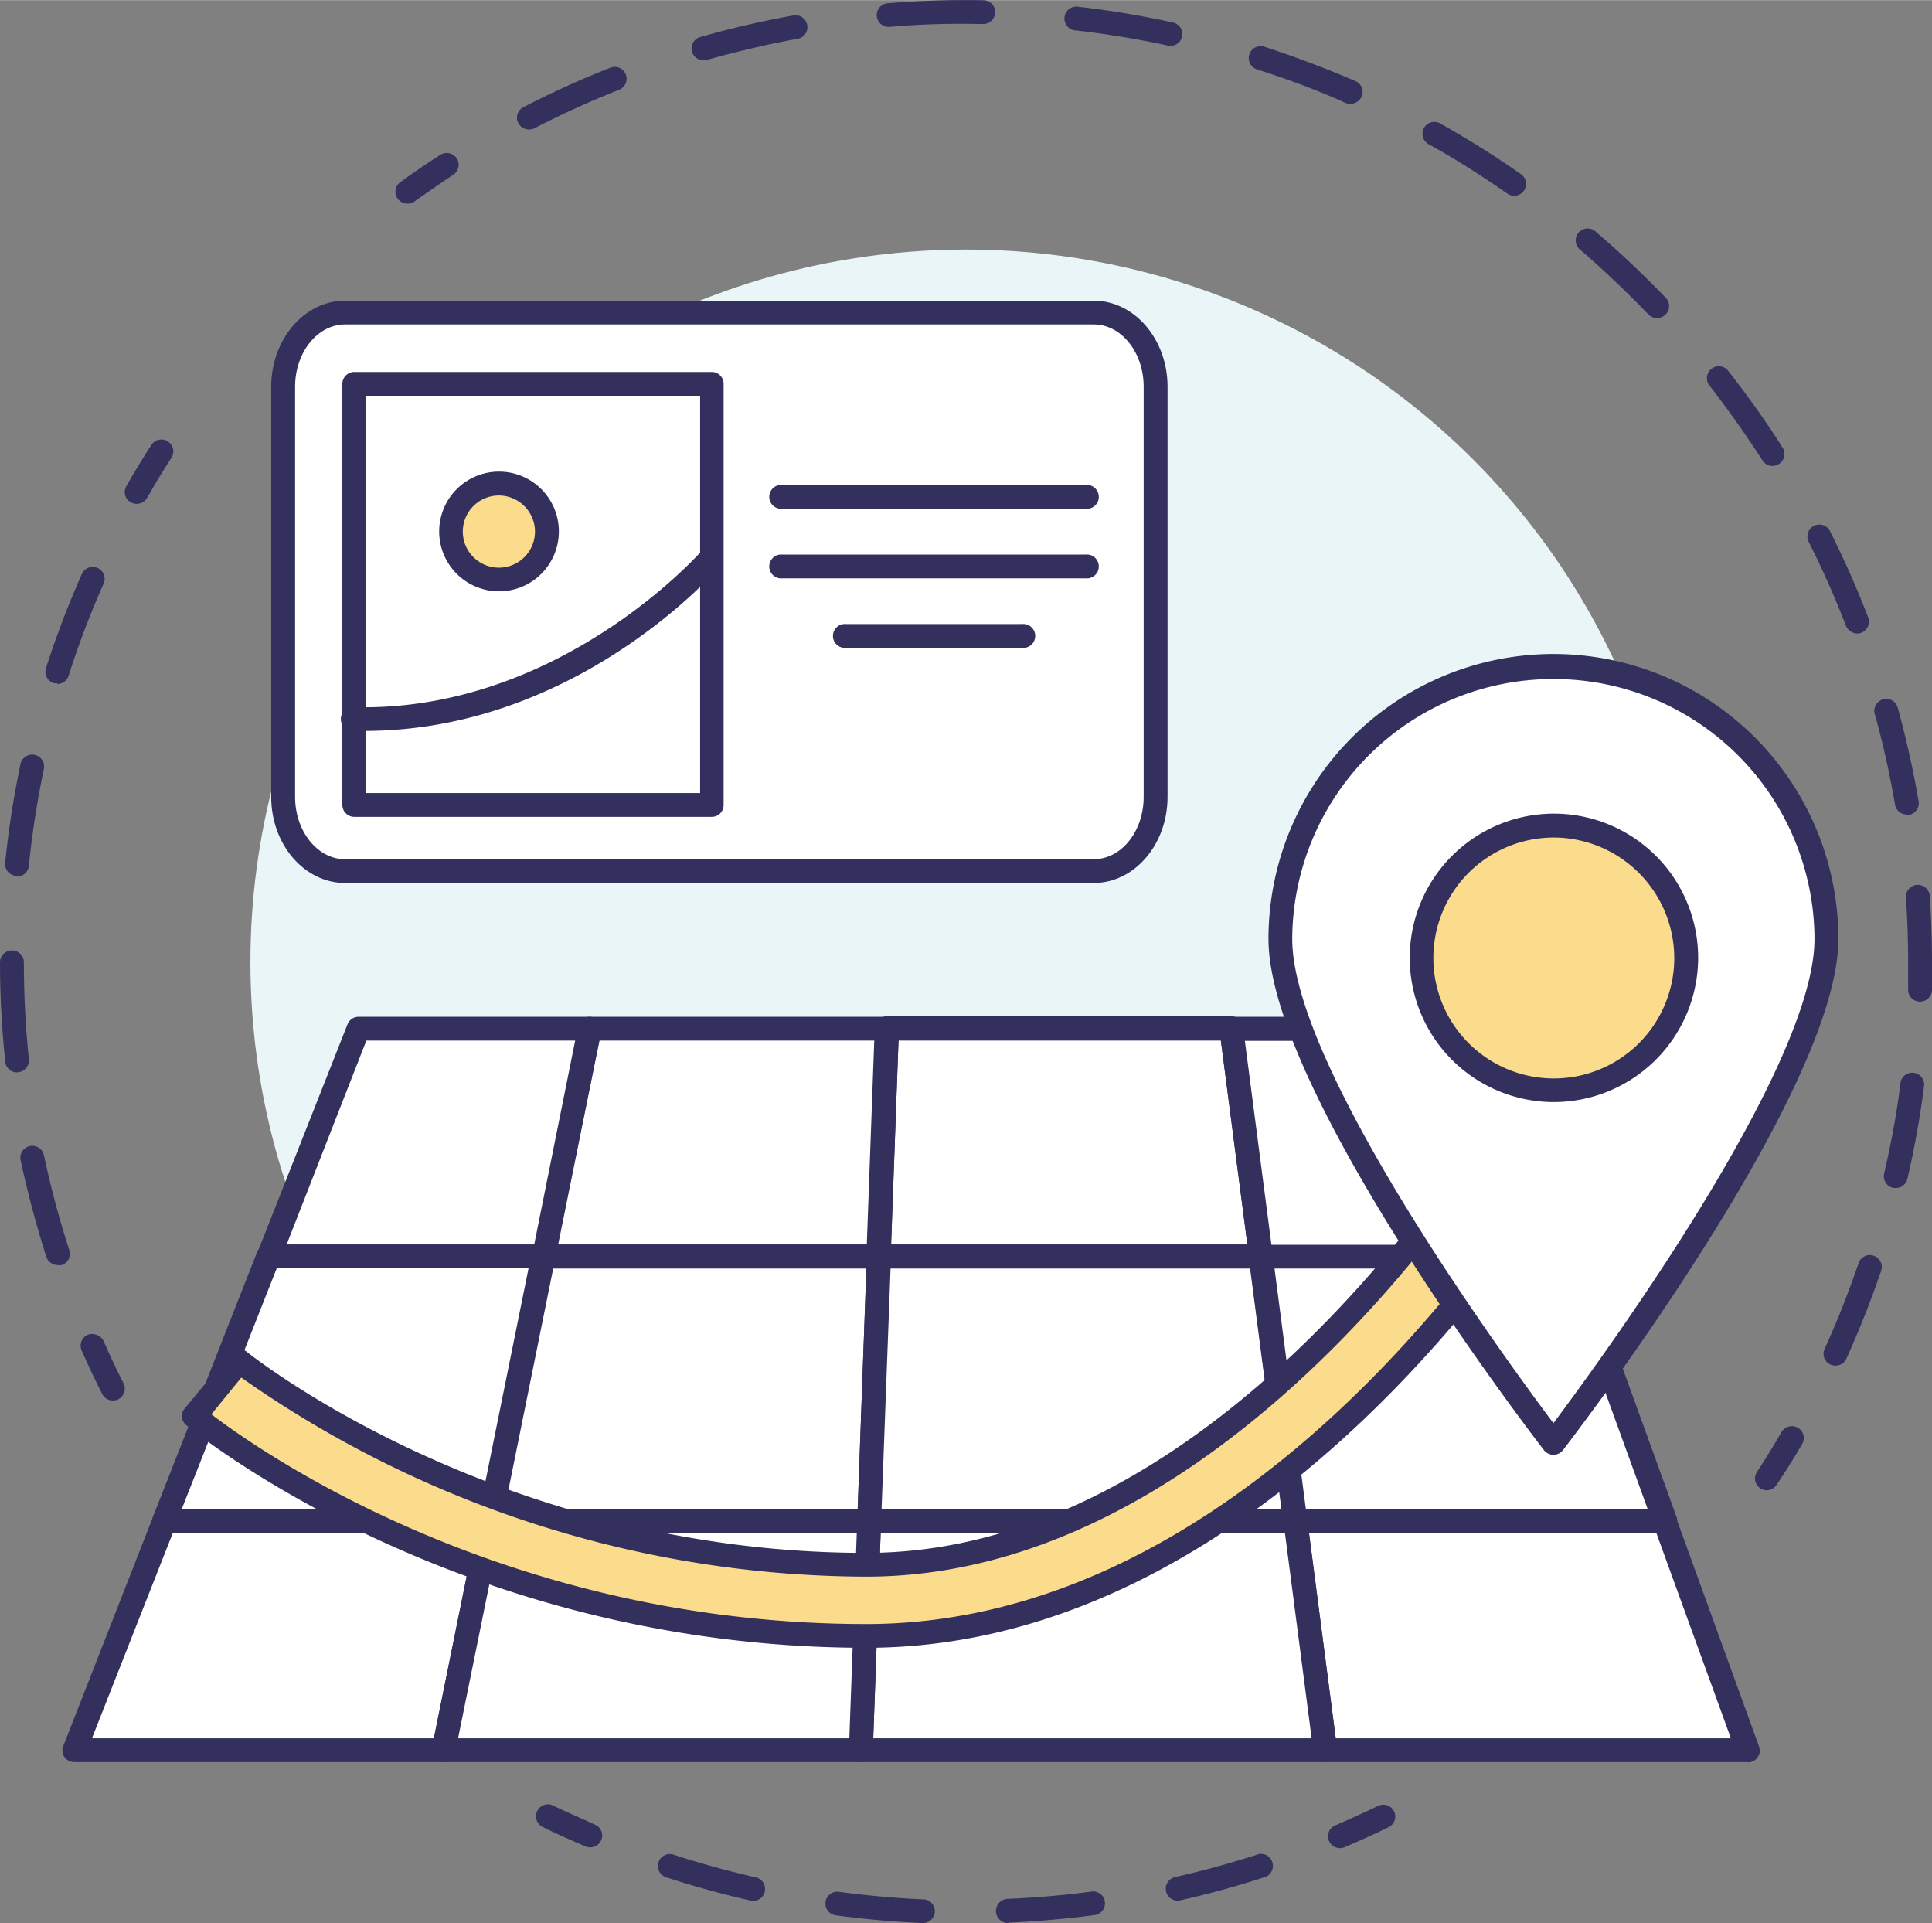
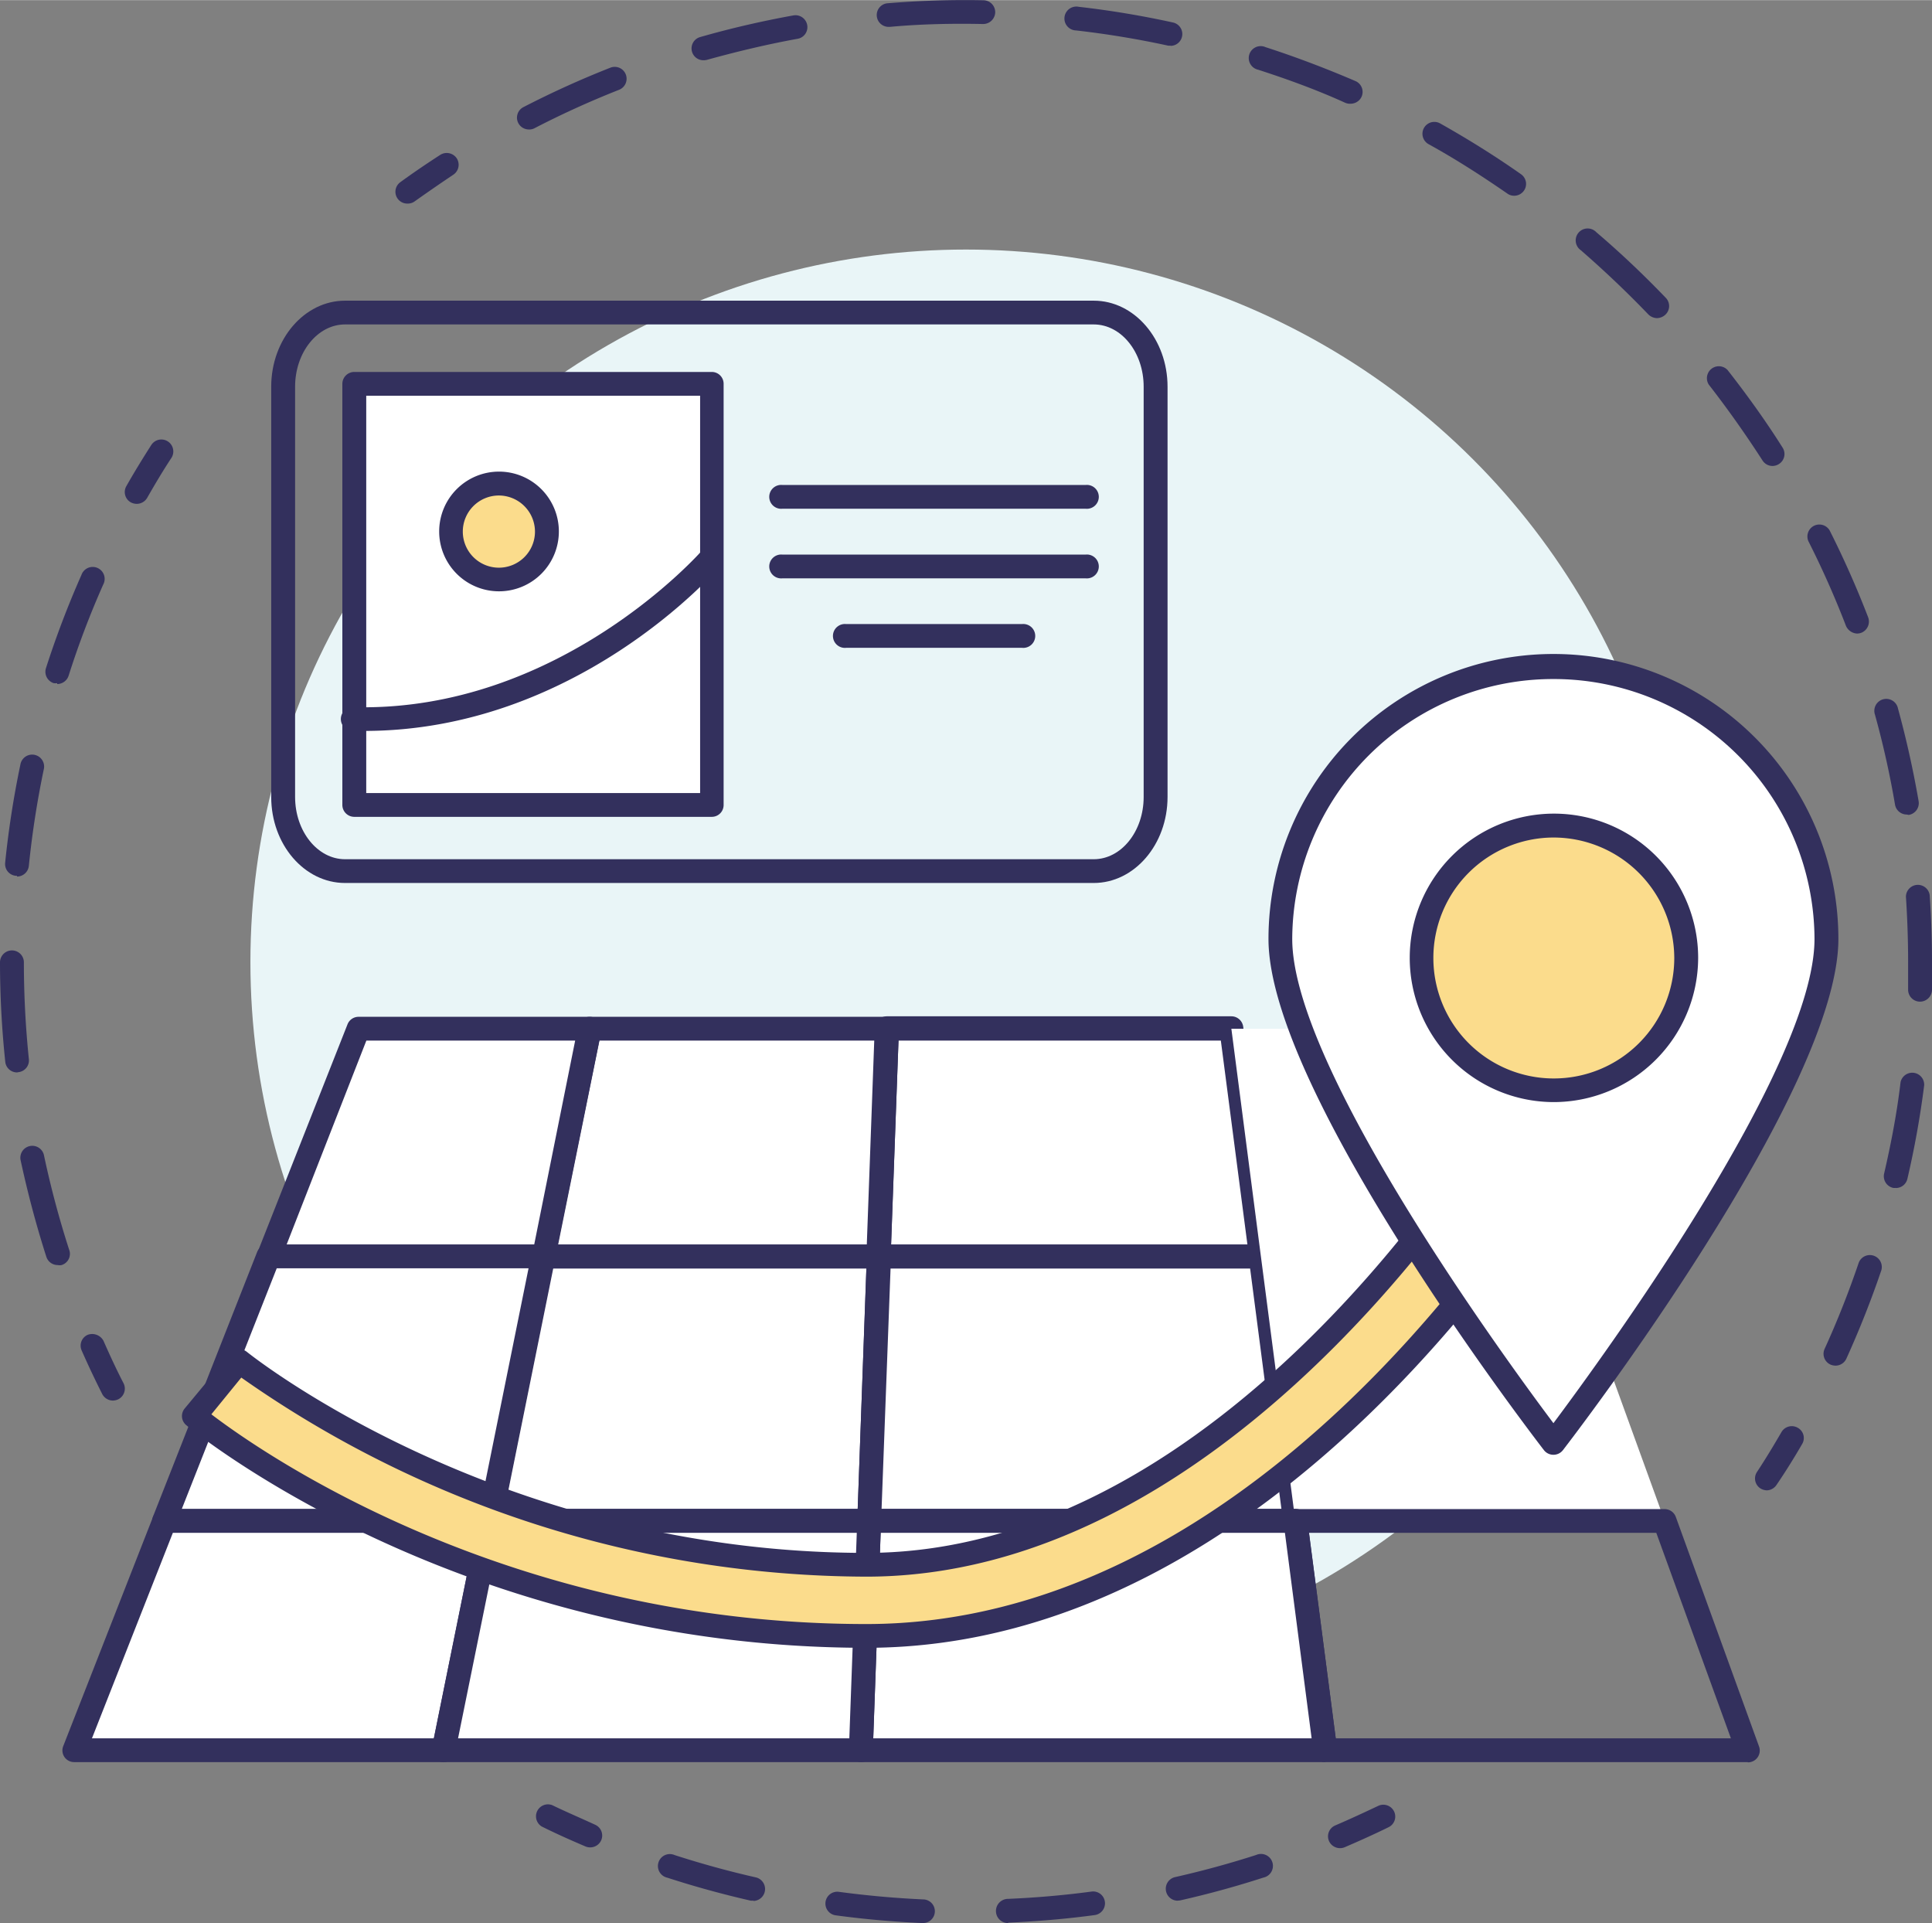
<svg xmlns="http://www.w3.org/2000/svg" width="53.07mm" height="52.82mm" viewBox="0 0 150.45 149.72">
  <rect x="0" y="0" width="150.45" height="149.72" fill="#808080" stroke="none" />
  <ellipse cx="75.22" cy="74.9" rx="55.72" ry="55.48" fill="#e9f5f7" />
  <path d="M356,331.55a.94.94,0,0,1-.83-.51c-.56-1.11-1.1-2.25-1.6-3.39a.92.92,0,0,1,.47-1.22,1,1,0,0,1,1.23.47c.49,1.11,1,2.22,1.56,3.3a.93.93,0,0,1-.41,1.25A1,1,0,0,1,356,331.55Z" transform="translate(-347.21 -222.51)" fill="#33305d" />
  <path d="M351.71,321a.93.93,0,0,1-.89-.64c-.79-2.46-1.46-5-2-7.5a.93.93,0,1,1,1.82-.38,73.55,73.55,0,0,0,1.95,7.31A.91.91,0,0,1,352,321,.69.69,0,0,1,351.71,321Zm-3.17-15a.92.92,0,0,1-.92-.83,74.22,74.22,0,0,1-.41-7.75.93.93,0,0,1,.93-.92h0a.93.93,0,0,1,.93.92,73.32,73.32,0,0,0,.39,7.56.92.92,0,0,1-.82,1Zm0-15.31h-.1a.92.92,0,0,1-.83-1,73.22,73.22,0,0,1,1.19-7.67.93.93,0,1,1,1.82.38,72.23,72.23,0,0,0-1.16,7.48A.93.93,0,0,1,348.53,290.75Zm3.13-15a.9.9,0,0,1-.28,0,.93.93,0,0,1-.6-1.17,73,73,0,0,1,2.76-7.25.93.93,0,1,1,1.7.74,68.69,68.69,0,0,0-2.69,7.08A.94.94,0,0,1,351.66,275.76Z" transform="translate(-347.21 -222.51)" fill="#33305d" />
  <path d="M357.85,261.73a1,1,0,0,1-.46-.12.92.92,0,0,1-.34-1.26c.61-1.08,1.27-2.15,1.94-3.2a.93.93,0,0,1,1.57,1c-.66,1-1.3,2.08-1.9,3.13A.94.94,0,0,1,357.85,261.73Z" transform="translate(-347.21 -222.51)" fill="#33305d" />
  <path d="M451.56,366.4a.94.94,0,0,1-.86-.56.92.92,0,0,1,.49-1.21c1.12-.48,2.24-1,3.34-1.52a.93.93,0,0,1,1.24.43.92.92,0,0,1-.43,1.23c-1.12.55-2.28,1.07-3.42,1.56A.92.92,0,0,1,451.56,366.4Z" transform="translate(-347.21 -222.51)" fill="#33305d" />
  <path d="M425.7,372.23a.93.93,0,0,1-.93-.88.94.94,0,0,1,.89-1c2.18-.09,4.39-.28,6.55-.57a.92.92,0,1,1,.25,1.83c-2.22.3-4.48.49-6.72.59Zm-6.66,0H419c-2.24-.1-4.5-.3-6.71-.6a.92.92,0,1,1,.24-1.83c2.16.29,4.37.49,6.56.59a.92.92,0,0,1,0,1.84Zm19.85-1.74a.93.93,0,0,1-.2-1.83c2.13-.48,4.26-1.06,6.34-1.73a.93.93,0,1,1,.57,1.76c-2.13.69-4.32,1.29-6.5,1.78Zm-33,0-.21,0c-2.19-.5-4.38-1.1-6.5-1.79a.93.93,0,1,1,.57-1.76c2.08.67,4.21,1.26,6.34,1.74a.93.93,0,0,1-.2,1.83Z" transform="translate(-347.21 -222.51)" fill="#33305d" />
  <path d="M393.17,366.34a.92.92,0,0,1-.36-.07c-1.15-.49-2.3-1-3.42-1.56a.93.93,0,0,1,.82-1.66c1.09.53,2.21,1,3.33,1.52a.92.92,0,0,1,.49,1.21A.94.94,0,0,1,393.17,366.34Z" transform="translate(-347.21 -222.51)" fill="#33305d" />
  <path d="M378.94,238.35a.92.92,0,0,1-.55-1.67c1-.73,2.05-1.44,3.1-2.12a.94.94,0,0,1,1.29.27.93.93,0,0,1-.28,1.28c-1,.67-2,1.36-3,2.07A.91.91,0,0,1,378.94,238.35Z" transform="translate(-347.21 -222.51)" fill="#33305d" />
  <path d="M490.14,328.83a1,1,0,0,1-.38-.08.92.92,0,0,1-.46-1.23c1-2.19,1.89-4.45,2.66-6.72a.93.93,0,0,1,1.76.59c-.79,2.33-1.71,4.65-2.73,6.9A.93.93,0,0,1,490.14,328.83Zm4.7-13.84a.76.76,0,0,1-.21,0,.93.93,0,0,1-.7-1.11c.54-2.33,1-4.72,1.28-7.11a.93.93,0,0,1,1.84.24,71.79,71.79,0,0,1-1.31,7.29A.92.92,0,0,1,494.84,315Zm1.86-14.5h0a.93.93,0,0,1-.9-.95c0-.71,0-1.42,0-2.14,0-1.69-.06-3.4-.17-5.08a.93.93,0,0,1,1.85-.13c.12,1.73.18,3.48.18,5.21q0,1.11,0,2.19A.94.94,0,0,1,496.7,300.49Zm-1-14.57a.93.93,0,0,1-.92-.77,70.32,70.32,0,0,0-1.56-7,.93.93,0,1,1,1.79-.49c.65,2.37,1.19,4.8,1.61,7.23a.93.93,0,0,1-.77,1.06Zm-3.87-14.09a1,1,0,0,1-.87-.6,71.67,71.67,0,0,0-2.93-6.6.93.93,0,0,1,1.66-.83c1.11,2.2,2.12,4.48,3,6.77a.94.94,0,0,1-.54,1.2A1,1,0,0,1,491.82,271.83Zm-6.59-13.05a.92.92,0,0,1-.78-.43c-1.29-2-2.7-4-4.18-5.9a.93.93,0,0,1,1.46-1.14c1.52,1.94,3,4,4.29,6.05a.92.92,0,0,1-.29,1.27A.94.94,0,0,1,485.23,258.78Zm-9-11.51a1,1,0,0,1-.67-.29c-1.66-1.73-3.43-3.41-5.26-5a.93.93,0,1,1,1.21-1.4c1.88,1.6,3.69,3.32,5.4,5.1a.92.92,0,0,1,0,1.3A1,1,0,0,1,476.19,247.27Zm-11.12-9.53a.88.88,0,0,1-.53-.17c-2-1.38-4-2.67-6.14-3.85a.92.92,0,1,1,.91-1.61c2.15,1.21,4.27,2.53,6.29,3.95a.92.92,0,0,1,.23,1.29A.94.94,0,0,1,465.07,237.74Zm-76.72-5.16a.93.93,0,0,1-.83-.5.92.92,0,0,1,.4-1.24,73.5,73.5,0,0,1,6.77-3.07.92.92,0,1,1,.68,1.72c-2.23.88-4.46,1.89-6.6,3A.9.9,0,0,1,388.35,232.58Zm63.94-2a1,1,0,0,1-.38-.08c-2.2-1-4.48-1.83-6.77-2.57a.93.93,0,1,1,.57-1.76c2.35.76,4.69,1.65,7,2.64a.92.92,0,0,1,.48,1.22A.94.94,0,0,1,452.29,230.57ZM402,227.19a.92.92,0,0,1-.25-1.81c2.37-.68,4.81-1.24,7.24-1.68a.93.93,0,0,1,1.08.75.92.92,0,0,1-.75,1.07c-2.37.43-4.75,1-7.06,1.64A1.15,1.15,0,0,1,402,227.19Zm36.36-1.14a.68.68,0,0,1-.2,0,72,72,0,0,0-7.15-1.18.93.93,0,1,1,.21-1.84,72.28,72.28,0,0,1,7.33,1.22.92.92,0,0,1-.19,1.82Zm-21.92-1.46a.92.92,0,0,1-.07-1.84,73.76,73.76,0,0,1,7.43-.23.93.93,0,0,1,.91.94.94.94,0,0,1-.94.91c-2.41-.05-4.86,0-7.25.22Z" transform="translate(-347.21 -222.51)" fill="#33305d" />
  <path d="M484.81,338.54a1,1,0,0,1-.51-.15.92.92,0,0,1-.27-1.28c.66-1,1.3-2.06,1.91-3.11a.93.93,0,0,1,1.27-.33.91.91,0,0,1,.34,1.26c-.62,1.07-1.29,2.15-2,3.19A.94.94,0,0,1,484.81,338.54Z" transform="translate(-347.21 -222.51)" fill="#33305d" />
  <polygon points="98.19 97.82 95.89 80.09 83.17 80.09 69.07 80.09 68.43 97.82 98.19 97.82" fill="#fff" />
  <path d="M445.41,321.25H415.64a.92.92,0,0,1-.93-1l.64-17.73a.93.93,0,0,1,.93-.89H443.1a.93.93,0,0,1,.92.8l2.31,17.74a.94.94,0,0,1-.23.73A.91.91,0,0,1,445.41,321.25ZM416.6,319.4h27.75l-2.07-15.88h-25.1Z" transform="translate(-347.21 -222.51)" fill="#33305d" />
  <polygon points="68.43 97.82 69.07 80.09 45.91 80.09 42.32 97.82 68.43 97.82" fill="#fff" />
  <path d="M415.64,321.25H389.53a.92.92,0,0,1-.72-.34,1,1,0,0,1-.19-.77l3.59-17.73a.93.93,0,0,1,.91-.74h23.16a.93.93,0,0,1,.67.28.91.91,0,0,1,.26.68l-.64,17.73A.93.93,0,0,1,415.64,321.25Zm-25-1.85h24.07l.58-15.88H393.88Z" transform="translate(-347.21 -222.51)" fill="#33305d" />
  <polygon points="42.32 97.82 38.15 118.4 67.69 118.4 68.43 97.82 42.32 97.82" fill="#fff" />
  <path d="M414.9,341.83H385.37a.91.91,0,0,1-.72-.34.87.87,0,0,1-.19-.76l4.16-20.59a.93.93,0,0,1,.91-.74h26.11a1,1,0,0,1,.67.28,1,1,0,0,1,.26.68l-.75,20.58A.91.91,0,0,1,414.9,341.83ZM386.5,340H414l.68-18.73H390.29Z" transform="translate(-347.21 -222.51)" fill="#33305d" />
  <polygon points="45.91 80.09 27.89 80.09 20.92 97.82 42.32 97.82 45.91 80.09" fill="#fff" />
  <path d="M389.53,321.25h-21.4a.94.94,0,0,1-.77-.4.91.91,0,0,1-.09-.86l7-17.73a.92.92,0,0,1,.86-.59h18a.91.91,0,0,1,.72.34.89.89,0,0,1,.19.77l-3.59,17.73A.91.91,0,0,1,389.53,321.25Zm-20-1.85h19.28L392,303.52H375.74Z" transform="translate(-347.21 -222.51)" fill="#33305d" />
  <polygon points="68.43 97.82 67.69 118.4 100.87 118.4 98.19 97.82 68.43 97.82" fill="#fff" />
  <path d="M448.08,341.83H414.9a.91.91,0,0,1-.67-.28.89.89,0,0,1-.26-.67l.74-20.59a.93.93,0,0,1,.93-.89h29.77a.94.94,0,0,1,.92.81L449,340.79a.94.94,0,0,1-.23.73A.92.92,0,0,1,448.08,341.83ZM415.86,340H447l-2.44-18.73h-28Z" transform="translate(-347.21 -222.51)" fill="#33305d" />
  <polygon points="122.09 97.82 98.19 97.82 100.87 118.4 129.63 118.4 115.73 80.09 95.89 80.09 98.19 97.82 122.09 97.82" fill="#fff" />
-   <path d="M476.84,341.83H448.08a.93.93,0,0,1-.92-.8l-2.68-20.58h0l-2.3-17.74a.89.89,0,0,1,.22-.73.93.93,0,0,1,.7-.31H463a.92.92,0,0,1,.87.61l13.89,38.31a.92.92,0,0,1-.87,1.24ZM448.9,340h26.62l-6.8-18.73H446.46Zm-2.68-20.58h21.83l-5.76-15.88H444.15Z" transform="translate(-347.21 -222.51)" fill="#33305d" />
-   <polygon points="129.63 118.4 100.87 118.4 103.2 136.27 136.11 136.27 129.63 118.4" fill="#fff" />
  <path d="M483.32,359.7H450.41a.92.92,0,0,1-.92-.8L447.16,341a.94.94,0,0,1,.92-1h28.76a.93.93,0,0,1,.87.61l6.48,17.87a.92.92,0,0,1-.87,1.24Zm-32.09-1.85H482l-5.81-16H449.14Z" transform="translate(-347.21 -222.51)" fill="#33305d" />
  <polygon points="67.69 118.4 67.04 136.27 103.2 136.27 100.87 118.4 67.69 118.4" fill="#fff" />
  <path d="M450.41,359.7H414.25a1,1,0,0,1-.67-.28.93.93,0,0,1-.26-.68l.65-17.86a.94.94,0,0,1,.93-.9h33.18a.94.94,0,0,1,.93.81l2.32,17.87a.92.92,0,0,1-.92,1Zm-35.2-1.85h34.14l-2.08-16H415.79Z" transform="translate(-347.21 -222.51)" fill="#33305d" />
  <polygon points="12.83 118.4 5.8 136.27 34.54 136.27 38.15 118.4 12.83 118.4" fill="#fff" />
  <path d="M381.75,359.7H353a.91.91,0,0,1-.86-1.26l7-17.87A1,1,0,0,1,360,340h25.33a.94.94,0,0,1,.91,1.11L382.66,359A.93.93,0,0,1,381.75,359.7Zm-27.38-1.85H381l3.24-16H360.67Z" transform="translate(-347.21 -222.51)" fill="#33305d" />
  <polygon points="42.32 97.82 20.92 97.82 12.83 118.4 38.15 118.4 42.32 97.82" fill="#fff" />
  <path d="M385.37,341.83H360a.92.92,0,0,1-.87-1.26l8.1-20.58a.93.93,0,0,1,.86-.59h21.4a.94.94,0,0,1,.72.34.9.9,0,0,1,.19.77l-4.16,20.58A.93.93,0,0,1,385.37,341.83Zm-24-1.85h23.21l3.79-18.73H368.76Z" transform="translate(-347.21 -222.51)" fill="#33305d" />
  <polygon points="38.15 118.4 34.54 136.27 67.04 136.27 67.69 118.4 38.15 118.4" fill="#fff" />
  <path d="M414.25,359.7h-32.5a.92.92,0,0,1-.72-.34.87.87,0,0,1-.19-.76l3.62-17.87a.91.91,0,0,1,.91-.75H414.9a.92.92,0,0,1,.66.29.89.89,0,0,1,.26.67l-.64,17.87A.93.93,0,0,1,414.25,359.7Zm-31.37-1.85h30.47l.58-16h-27.8Z" transform="translate(-347.21 -222.51)" fill="#33305d" />
-   <path d="M374.08,246.83c-2.65,0-4.82,2.6-4.82,5.78v31.94c0,3.18,2.17,5.78,4.82,5.78h58.3c2.65,0,4.82-2.6,4.82-5.78V252.61c0-3.18-2.17-5.78-4.82-5.78Z" transform="translate(-347.21 -222.51)" fill="#fff" />
  <path d="M432.38,291.25h-58.3c-3.17,0-5.75-3-5.75-6.7V252.61c0-3.69,2.58-6.7,5.75-6.7h58.3c3.17,0,5.75,3,5.75,6.7v31.94C438.13,288.25,435.55,291.25,432.38,291.25Zm-58.3-43.49c-2.14,0-3.89,2.17-3.89,4.85v31.94c0,2.68,1.75,4.85,3.89,4.85h58.3c2.15,0,3.89-2.17,3.89-4.85V252.61c0-2.68-1.74-4.85-3.89-4.85Z" transform="translate(-347.21 -222.51)" fill="#33305d" />
  <rect x="27.59" y="29.88" width="27.83" height="32.8" fill="#fff" />
  <path d="M402.64,286.1H374.8a.93.93,0,0,1-.93-.92v-32.8a.93.93,0,0,1,.93-.92h27.84a.92.92,0,0,1,.92.92v32.8A.92.92,0,0,1,402.64,286.1Zm-26.91-1.85h26V253.31h-26Z" transform="translate(-347.21 -222.51)" fill="#33305d" />
  <path d="M408.14,261.18h23.61" transform="translate(-347.21 -222.51)" fill="#fff" />
  <path d="M431.75,262.11H408.14a.93.93,0,1,1,0-1.85h23.61a.93.93,0,1,1,0,1.85Z" transform="translate(-347.21 -222.51)" fill="#33305d" />
  <path d="M408.14,266.6h23.61" transform="translate(-347.21 -222.51)" fill="#fff" />
  <path d="M431.75,267.53H408.14a.93.93,0,1,1,0-1.85h23.61a.93.93,0,1,1,0,1.85Z" transform="translate(-347.21 -222.51)" fill="#33305d" />
  <path d="M413.1,272h13.7" transform="translate(-347.21 -222.51)" fill="#fff" />
  <path d="M426.8,272.94H413.1a.93.93,0,1,1,0-1.85h13.7a.93.93,0,1,1,0,1.85Z" transform="translate(-347.21 -222.51)" fill="#33305d" />
  <ellipse cx="38.84" cy="41.38" rx="3.75" ry="3.73" fill="#fbdc8c" />
  <path d="M386.05,268.54a4.66,4.66,0,1,1,4.68-4.65A4.66,4.66,0,0,1,386.05,268.54Zm0-7.46a2.81,2.81,0,1,0,2.82,2.81A2.82,2.82,0,0,0,386.05,261.08Z" transform="translate(-347.21 -222.51)" fill="#33305d" />
  <path d="M375.59,279.41h-.81a.93.93,0,1,1,0-1.85c16,.4,27-12.08,27.11-12.21a.93.93,0,0,1,1.41,1.21C402.88,267.08,392,279.41,375.59,279.41Z" transform="translate(-347.21 -222.51)" fill="#33305d" />
  <path d="M414.67,349.88c-31.21,0-51.51-16.42-52.36-17.12l3.55-4.28c.19.16,19.68,15.85,48.81,15.85,28.64,0,48.88-33.93,49.09-34.27l4.81,2.8C467.68,314.37,446.47,349.88,414.67,349.88Z" transform="translate(-347.21 -222.51)" fill="#fbdc8c" />
  <path d="M414.67,350.8c-31.54,0-52.09-16.62-52.95-17.33a.92.92,0,0,1-.13-1.3l3.55-4.28a.93.93,0,0,1,1.31-.12c.19.15,19.5,15.64,48.22,15.64,28.08,0,48.09-33.48,48.28-33.82a.93.93,0,0,1,1.27-.33l4.81,2.8a.92.92,0,0,1,.34,1.27C468.47,314.86,447,350.8,414.67,350.8Zm-51-18.18c3.94,3,23,16.33,51,16.33,29.08,0,49.22-30.3,52.61-35.77l-3.21-1.87c-3.28,5.17-22.74,33.95-49.4,33.95A85,85,0,0,1,366,329.76Z" transform="translate(-347.21 -222.51)" fill="#33305d" />
  <path d="M489.44,295.61c0,11.69-21.26,39.24-21.26,39.24s-21.26-27.55-21.26-39.24a21.26,21.26,0,0,1,42.52,0Z" transform="translate(-347.21 -222.51)" fill="#fff" />
  <path d="M468.18,335.77a.93.93,0,0,1-.74-.36c-.87-1.13-21.45-27.93-21.45-39.8a22.19,22.19,0,0,1,44.38,0c0,11.87-20.58,38.67-21.45,39.8A.93.93,0,0,1,468.18,335.77Zm0-60.4a20.32,20.32,0,0,0-20.34,20.24c0,10,16.61,32.73,20.34,37.7,3.73-5,20.33-27.67,20.33-37.7A20.31,20.31,0,0,0,468.18,275.37Z" transform="translate(-347.21 -222.51)" fill="#33305d" />
  <ellipse cx="120.97" cy="74.58" rx="10.34" ry="10.3" fill="#fbdc8c" />
  <path d="M468.18,308.31a11.23,11.23,0,1,1,11.27-11.22A11.26,11.26,0,0,1,468.18,308.31Zm0-20.6a9.38,9.38,0,1,0,9.41,9.38A9.41,9.41,0,0,0,468.18,287.71Z" transform="translate(-347.21 -222.51)" fill="#33305d" />
</svg>